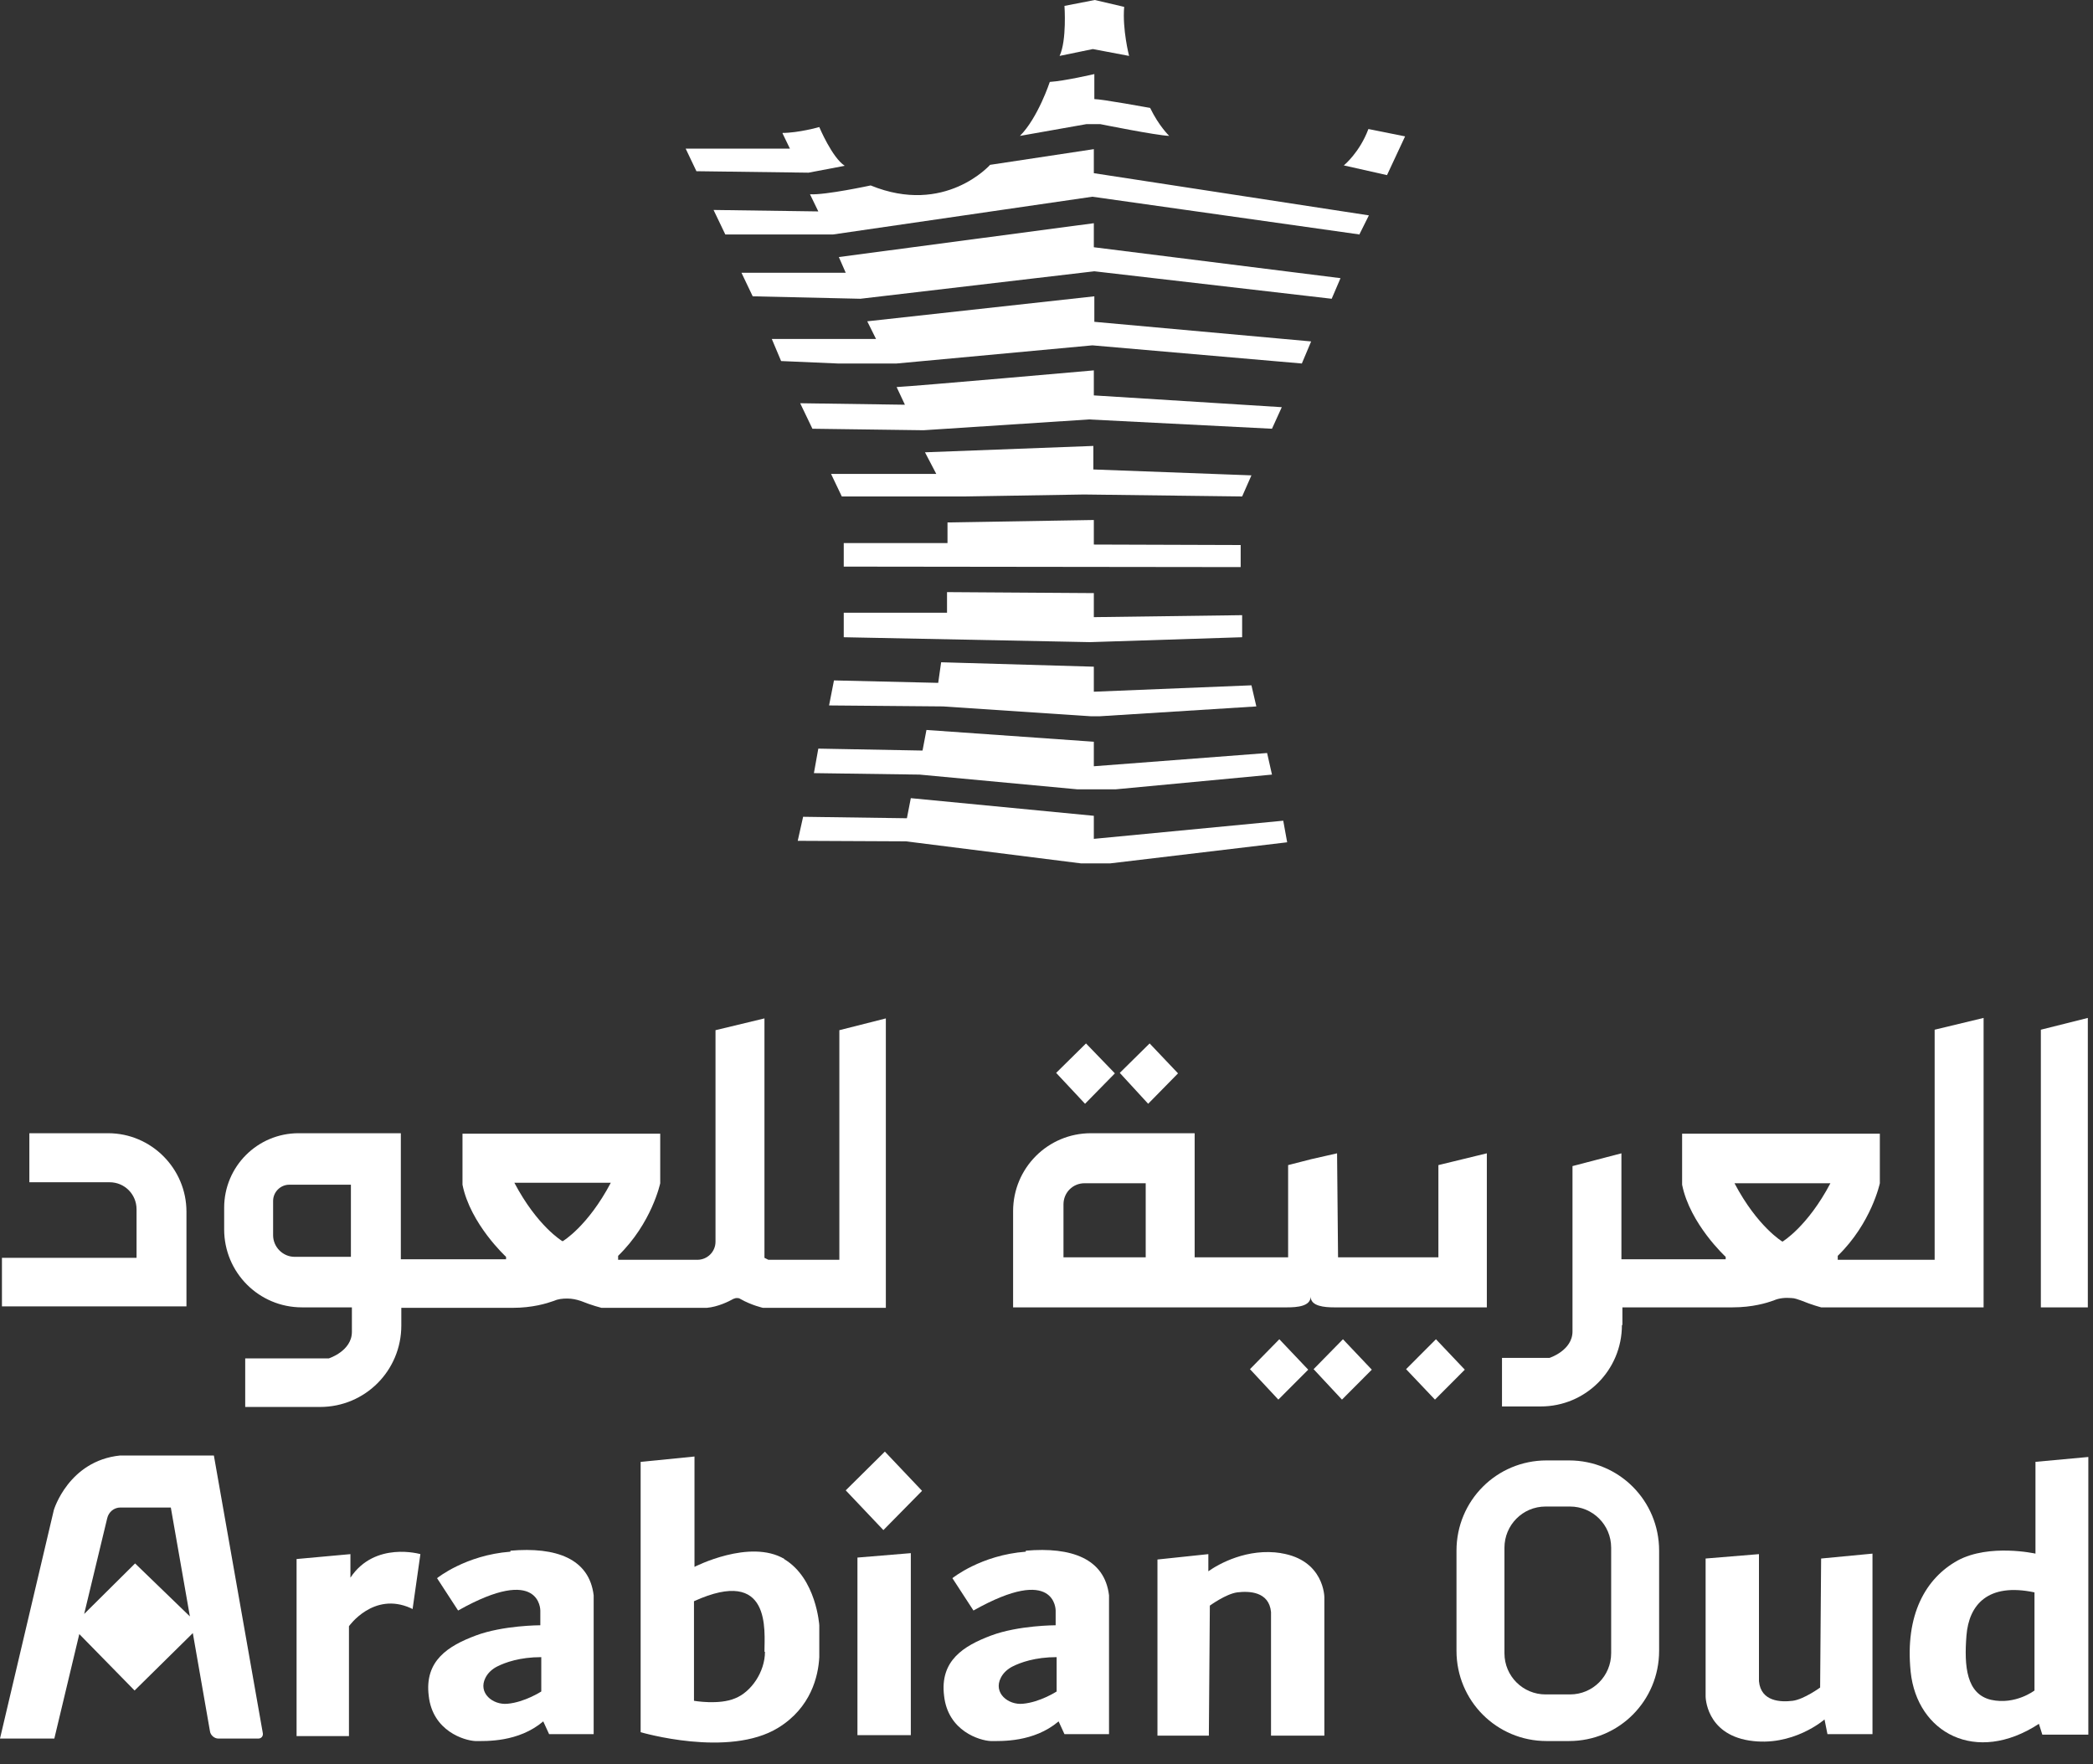
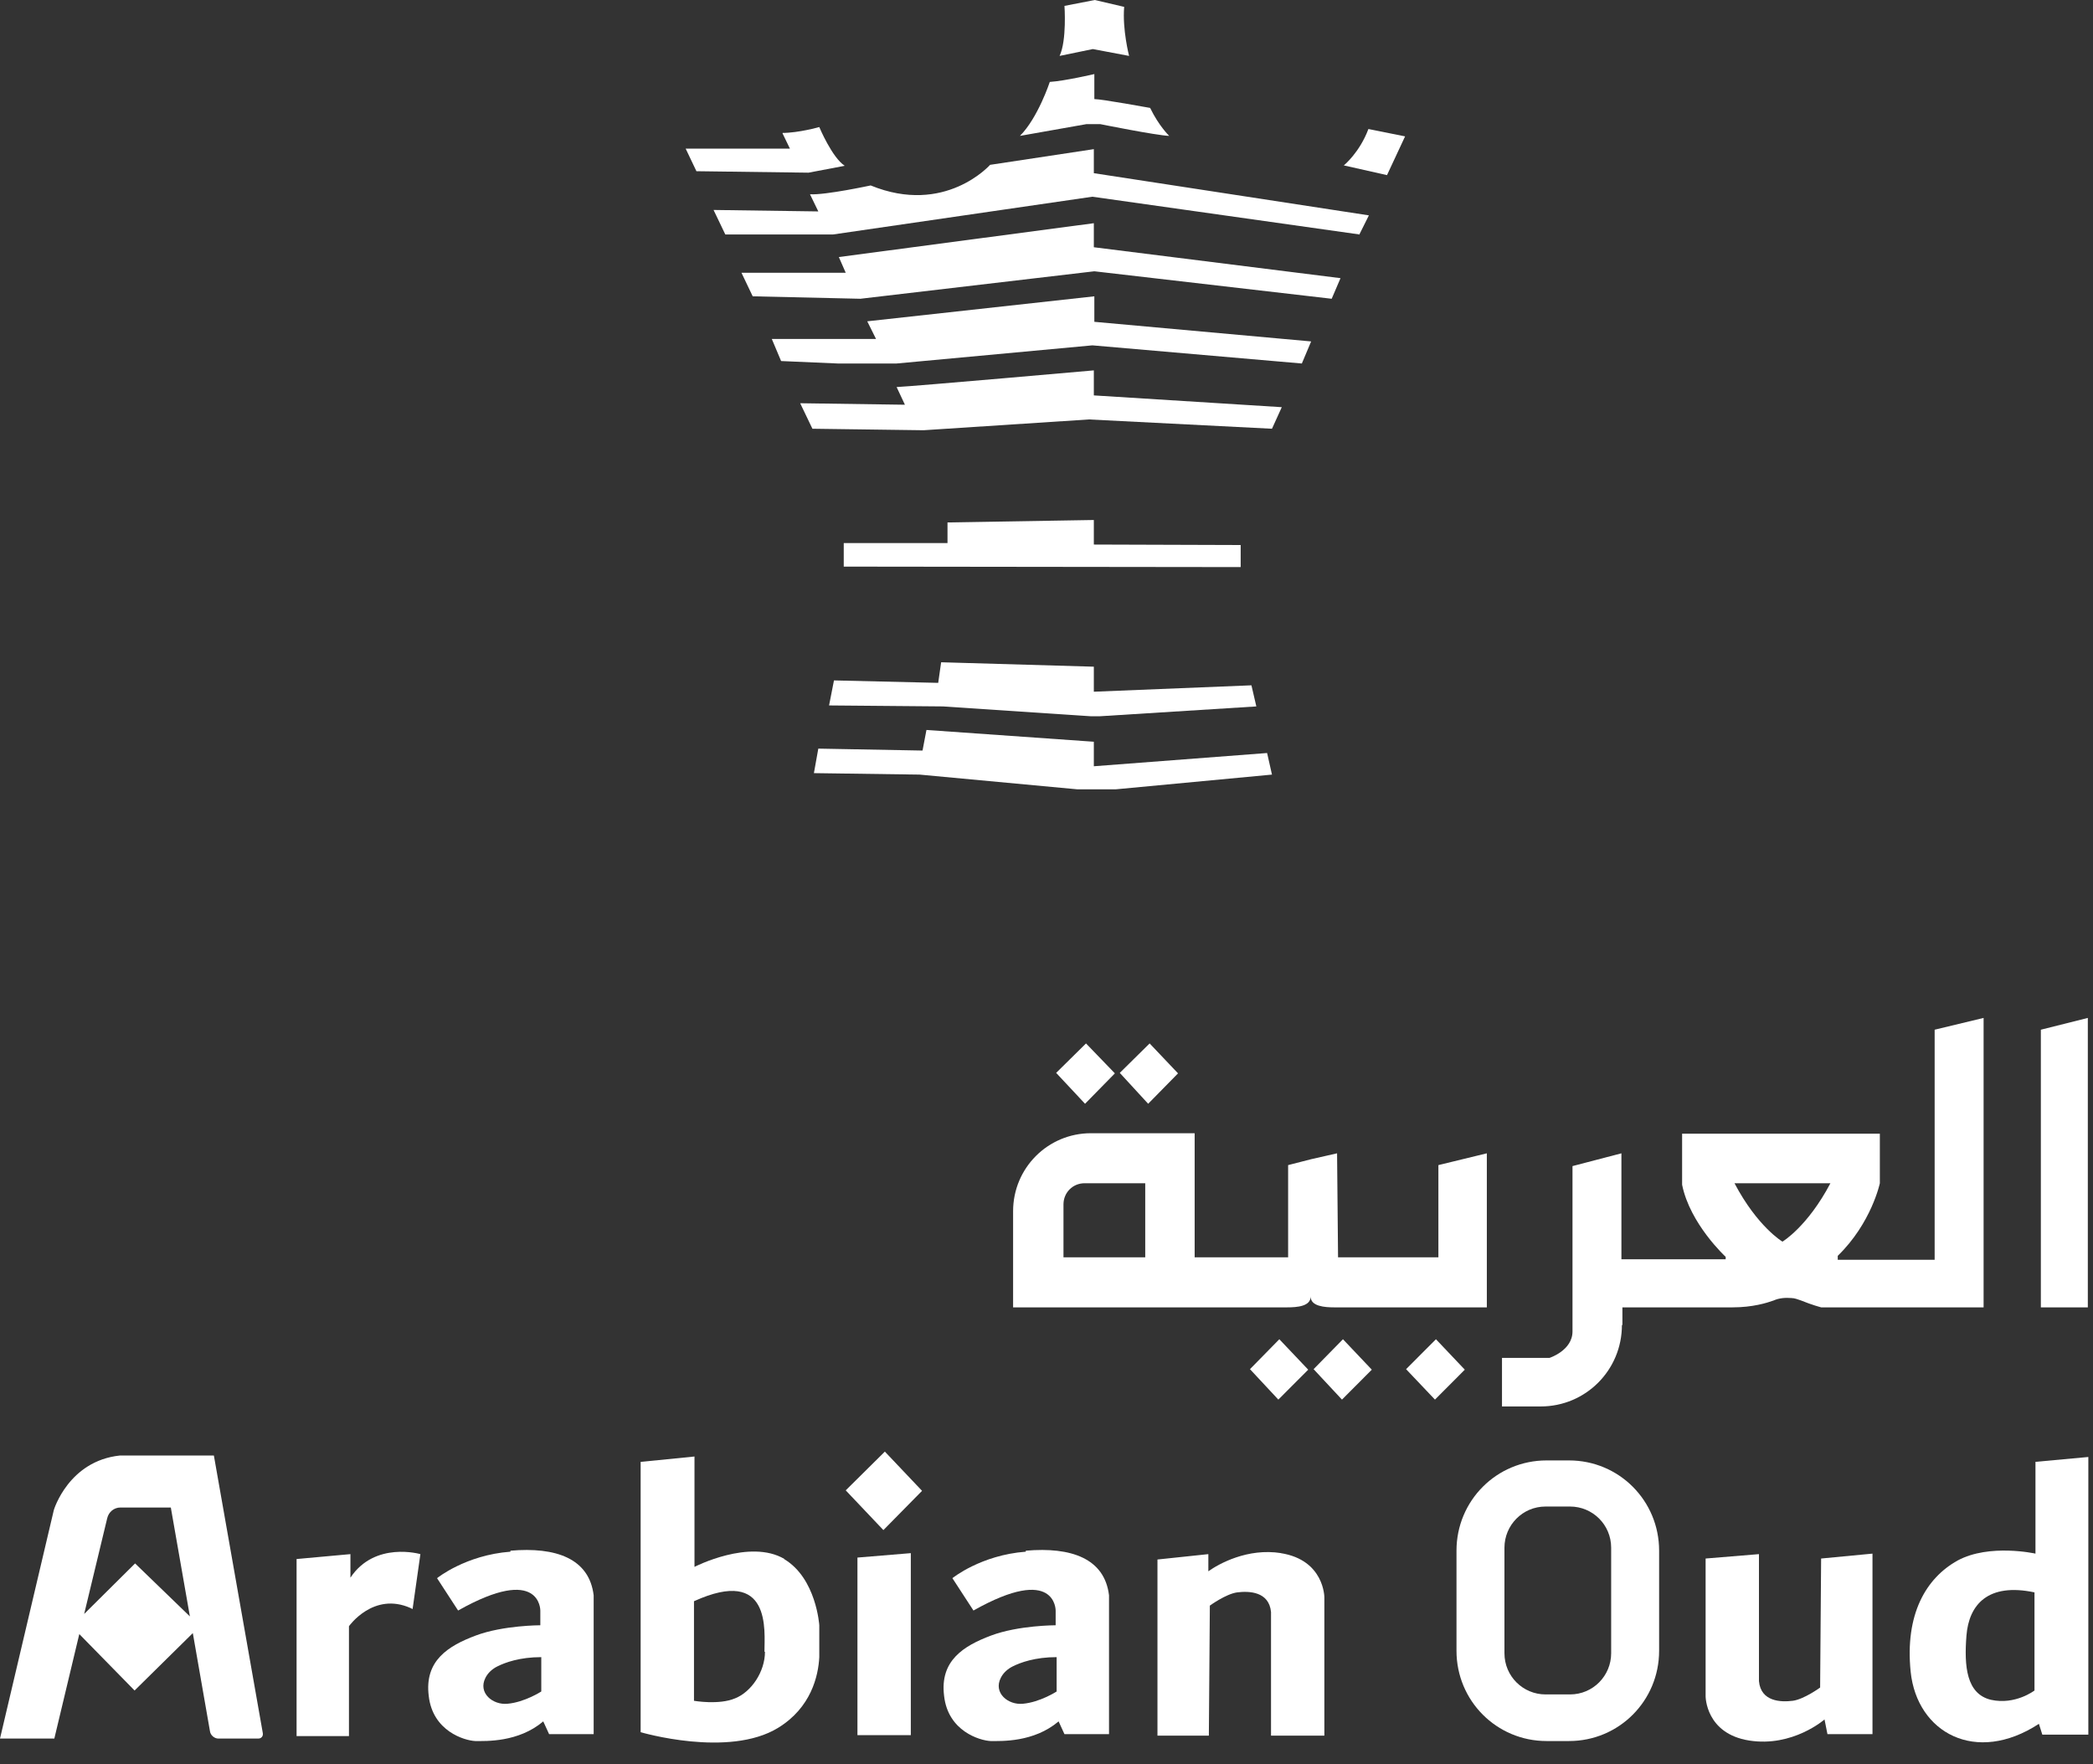
<svg xmlns="http://www.w3.org/2000/svg" width="70" height="59" viewBox="0 0 70 59" fill="none">
  <rect x="0" y="0" width="70" height="59" fill="#333333" stroke="none" />
  <path d="M54.261 44.315V43.724H57.944C58.615 43.724 59.09 43.576 59.319 43.494C59.499 43.412 59.712 43.396 59.908 43.412C60.023 43.412 60.137 43.462 60.236 43.494C60.596 43.642 60.907 43.724 60.907 43.724H66.341V34.044L64.704 34.438V42.133H61.463V42.001C62.593 40.902 62.871 39.573 62.871 39.573V37.916H56.258V39.622C56.52 40.935 57.715 42.034 57.715 42.034V42.116H54.228V38.572L52.592 38.999V44.528C52.592 45.168 51.822 45.414 51.822 45.414H50.234V47.038H51.528C53.033 47.038 54.245 45.824 54.245 44.315H54.261ZM59.614 39.573H61.218C60.448 41.033 59.614 41.526 59.614 41.526C59.614 41.526 58.779 41.033 58.01 39.573H59.614Z" fill="white" />
  <path d="M69.827 34.044L68.256 34.438V43.724H69.827V34.044Z" fill="white" />
-   <path d="M6.236 40.525C6.236 39.081 5.058 37.9 3.617 37.9H0.982V39.54H3.667C4.174 39.54 4.567 39.95 4.567 40.443V42.067H0.065V43.691H6.236V40.508V40.525Z" fill="white" />
-   <path d="M24.503 43.445C24.536 43.445 24.585 43.412 24.634 43.412C24.683 43.412 24.716 43.412 24.765 43.445C25.142 43.658 25.518 43.74 25.518 43.74H29.627V34.06L28.072 34.454V42.133H25.698L25.567 42.067V34.06L23.93 34.454V41.526C23.93 41.87 23.652 42.133 23.325 42.133H20.673V42.001C21.803 40.902 22.081 39.573 22.081 39.573V37.916H15.468V39.622C15.73 40.935 16.925 42.034 16.925 42.034V42.116H13.406V37.9H9.985C8.61 37.9 7.497 39.015 7.497 40.393V41.115C7.497 42.559 8.659 43.724 10.099 43.724H11.769V44.544C11.769 45.184 10.999 45.43 10.999 45.43H8.201V47.055H10.705C12.211 47.055 13.422 45.84 13.422 44.331V43.74H17.138C17.809 43.74 18.283 43.593 18.513 43.511C18.66 43.445 18.807 43.429 18.971 43.429C19.135 43.429 19.282 43.462 19.429 43.511C19.789 43.658 20.117 43.74 20.117 43.74H23.636C24.012 43.708 24.372 43.527 24.52 43.445H24.503ZM11.736 42.034H9.854C9.461 42.034 9.134 41.706 9.134 41.312V40.164C9.134 39.868 9.379 39.622 9.674 39.622H11.736V42.034ZM18.807 41.509C18.807 41.509 17.972 41.017 17.203 39.557H20.428C19.658 41.017 18.824 41.509 18.824 41.509H18.807Z" fill="white" />
-   <path d="M43.049 43.724C43.376 43.724 43.834 43.691 43.834 43.363C43.834 43.691 44.309 43.724 44.62 43.724H49.727V38.572L48.107 38.966V42.05H44.751L44.718 38.572L43.851 38.769L43.081 38.966V42.05H39.955V37.9H36.485C35.045 37.9 33.883 39.065 33.883 40.508V43.724H43.065H43.049ZM38.302 42.05H35.568V40.279C35.568 39.885 35.879 39.573 36.272 39.573H38.318V42.05H38.302Z" fill="white" />
+   <path d="M43.049 43.724C43.376 43.724 43.834 43.691 43.834 43.363C43.834 43.691 44.309 43.724 44.62 43.724H49.727V38.572L48.107 38.966V42.05H44.751L44.718 38.572L43.851 38.769L43.081 38.966V42.05H39.955V37.9H36.485C35.045 37.9 33.883 39.065 33.883 40.508V43.724H43.065H43.049ZM38.302 42.05H35.568V40.279C35.568 39.885 35.879 39.573 36.272 39.573H38.318H38.302Z" fill="white" />
  <path d="M41.805 45.791L42.754 46.809L43.753 45.808L42.787 44.79L41.805 45.791Z" fill="white" />
  <path d="M28.285 49.844L29.545 51.173L30.838 49.86L29.594 48.548L28.285 49.844Z" fill="white" />
  <path d="M43.933 45.791L44.882 46.809L45.88 45.808L44.915 44.79L43.933 45.791Z" fill="white" />
  <path d="M37.287 35.898L36.321 34.897L35.323 35.882L36.289 36.915L37.287 35.898Z" fill="white" />
  <path d="M39.399 35.898L38.449 34.897L37.451 35.882L38.4 36.915L39.399 35.898Z" fill="white" />
  <path d="M48.025 44.79L47.026 45.791L47.992 46.809L48.99 45.808L48.025 44.79Z" fill="white" />
  <path d="M60.874 56.439C60.874 56.439 60.334 56.833 59.957 56.882C59.564 56.931 58.893 56.915 58.828 56.226V51.977L57.044 52.124V56.735C57.044 56.735 57.044 57.981 58.501 58.211C59.957 58.441 61.021 57.506 61.021 57.506L61.119 57.998H62.625V51.96L60.907 52.124L60.874 56.423V56.439Z" fill="white" />
  <path d="M42.852 51.944C41.723 51.763 40.757 52.305 40.413 52.551V51.977L38.711 52.157V58.047H40.43L40.463 53.699C40.463 53.699 41.003 53.306 41.379 53.256C41.772 53.207 42.443 53.224 42.509 53.913V58.047H44.293V53.42C44.293 53.42 44.293 52.173 42.836 51.944H42.852Z" fill="white" />
  <path d="M68.076 48.892V51.96C68.076 51.96 66.537 51.616 65.473 52.19C64.409 52.781 63.706 53.995 63.902 55.914C64.115 57.949 66.079 59.032 68.191 57.653L68.305 58.014H69.844V48.728L68.06 48.892H68.076ZM68.043 56.538C68.043 56.538 67.405 57.03 66.587 56.849C65.768 56.653 65.686 55.734 65.768 54.7C65.85 53.666 66.488 52.928 68.043 53.256V56.554V56.538Z" fill="white" />
  <path d="M52.477 48.843H51.724C50.054 48.843 48.712 50.188 48.712 51.862V55.209C48.712 56.882 50.054 58.228 51.724 58.228H52.477C54.147 58.228 55.489 56.882 55.489 55.209V51.862C55.489 50.188 54.147 48.843 52.477 48.843ZM53.885 55.291C53.885 56.045 53.279 56.669 52.51 56.669H51.691C50.938 56.669 50.316 56.062 50.316 55.291V51.763C50.316 51.009 50.922 50.385 51.691 50.385H52.51C53.263 50.385 53.885 50.992 53.885 51.763V55.291Z" fill="white" />
  <path d="M34.308 51.895C32.802 52.009 31.853 52.781 31.853 52.781L32.557 53.863C35.323 52.305 35.306 53.863 35.306 53.863V54.356C35.306 54.356 34.062 54.356 33.146 54.7C32.229 55.045 31.427 55.537 31.575 56.718C31.706 57.899 32.769 58.211 33.13 58.228C33.49 58.228 34.57 58.277 35.405 57.571L35.601 57.998H37.091V53.355C36.943 52.124 35.83 51.73 34.308 51.862V51.895ZM35.339 56.571C35.339 56.571 34.783 56.931 34.21 56.981C33.719 57.03 33.211 56.62 33.473 56.111C33.555 55.947 33.702 55.816 33.866 55.734C34.128 55.602 34.619 55.422 35.339 55.422V56.554V56.571Z" fill="white" />
  <path d="M17.072 51.895C15.566 52.009 14.617 52.781 14.617 52.781L15.321 53.863C18.087 52.305 18.071 53.863 18.071 53.863V54.356C18.071 54.356 16.827 54.356 15.91 54.7C14.993 55.045 14.191 55.537 14.339 56.718C14.47 57.899 15.534 58.211 15.894 58.228C16.254 58.228 17.334 58.277 18.169 57.571L18.365 57.998H19.855V53.355C19.707 52.124 18.594 51.73 17.072 51.862V51.895ZM18.103 56.571C18.103 56.571 17.547 56.931 16.974 56.981C16.483 57.03 15.976 56.62 16.237 56.111C16.319 55.947 16.466 55.816 16.63 55.734C16.892 55.602 17.383 55.422 18.103 55.422V56.554V56.571Z" fill="white" />
  <path d="M26.238 52.141C25.076 51.452 23.227 52.403 23.227 52.403V48.712L21.426 48.892V57.932C21.426 57.932 24.372 58.802 26.026 57.785C27.122 57.112 27.368 56.062 27.401 55.422V54.356C27.401 54.356 27.302 52.781 26.222 52.141H26.238ZM25.584 55.242C25.584 55.914 25.125 56.587 24.585 56.8C24.045 57.03 23.21 56.882 23.21 56.882V53.552C25.813 52.37 25.567 54.553 25.567 55.242H25.584Z" fill="white" />
  <path d="M28.677 58.031H30.462V51.944L28.677 52.092V58.031Z" fill="white" />
  <path d="M11.72 52.764V51.977L9.919 52.141V58.063H11.671V54.388C11.671 54.388 12.489 53.224 13.733 53.781L13.799 53.814L14.06 51.977C14.06 51.977 12.538 51.534 11.72 52.764Z" fill="white" />
  <path d="M7.169 48.679H4.01C2.292 48.859 1.801 50.5 1.801 50.5L0 58.145H1.817L2.652 54.651L4.501 56.538L6.449 54.618L7.022 57.899C7.038 58.031 7.169 58.145 7.3 58.145H8.642C8.741 58.145 8.806 58.063 8.79 57.965L7.153 48.679H7.169ZM4.518 52.288L2.815 53.978L3.585 50.779C3.634 50.566 3.814 50.418 4.027 50.418H5.713L6.351 54.06L4.518 52.288Z" fill="white" />
-   <path d="M42.918 27.448L43.049 28.17L37.123 28.876H36.158L30.298 28.138L26.68 28.121L26.86 27.317L30.331 27.366L30.462 26.694L36.583 27.284V28.055L42.918 27.448Z" fill="white" />
  <path d="M42.541 25.906L42.378 25.184L36.583 25.627V24.807L30.985 24.413L30.854 25.102L27.368 25.037L27.221 25.857L30.756 25.906L36.027 26.398H37.32L42.541 25.906Z" fill="white" />
  <path d="M42.018 23.626L41.854 22.92L36.583 23.134V22.297L31.476 22.149L31.378 22.838L27.892 22.756L27.728 23.593L31.542 23.626L36.469 23.954H36.796L42.018 23.626Z" fill="white" />
-   <path d="M41.543 21.312V20.574L36.583 20.64V19.836L31.673 19.803V20.492H28.219V21.312L36.452 21.476L41.543 21.312Z" fill="white" />
  <path d="M41.494 18.228V18.966L28.219 18.95V18.162H31.689V17.473L36.583 17.391V18.212L41.494 18.228Z" fill="white" />
-   <path d="M41.854 15.898L36.567 15.701V14.914L30.936 15.127L31.313 15.849H27.794L28.154 16.604H32.262L36.256 16.538L41.543 16.604L41.854 15.898Z" fill="white" />
  <path d="M42.541 14.339L42.869 13.618L36.583 13.224V12.387C36.583 12.387 30.642 12.912 29.987 12.945L30.265 13.536L26.762 13.486L27.171 14.339L30.887 14.389L36.42 14.028L42.541 14.339Z" fill="white" />
  <path d="M43.54 12.157L43.851 11.419L36.6 10.763V9.91L29.005 10.746L29.299 11.337H25.813L26.124 12.075L28.023 12.157H29.987L36.534 11.55L43.54 12.157Z" fill="white" />
  <path d="M44.538 9.992L44.833 9.303L36.583 8.269V7.465L28.055 8.597L28.285 9.122H24.798L25.174 9.91L28.776 9.992L36.6 9.073L44.538 9.992Z" fill="white" />
  <path d="M45.455 7.859L45.782 7.203L36.583 5.792V4.988L33.113 5.513C33.113 5.513 31.607 7.219 29.119 6.202C29.119 6.202 27.597 6.53 27.09 6.497L27.368 7.071L23.865 7.022L24.258 7.842H27.859L36.534 6.579L45.471 7.842L45.455 7.859Z" fill="white" />
  <path d="M44.947 5.529C44.947 5.529 45.471 5.103 45.766 4.315L46.993 4.561L46.388 5.857L44.931 5.529H44.947Z" fill="white" />
  <path d="M39.104 4.545C39.104 4.545 38.76 4.217 38.466 3.609C38.466 3.609 36.845 3.314 36.6 3.314V2.477C36.6 2.477 35.617 2.707 35.11 2.74C35.11 2.74 34.717 3.938 34.112 4.545L36.338 4.151H36.796C36.796 4.151 38.662 4.528 39.104 4.545Z" fill="white" />
  <path d="M37.762 1.87C37.762 1.87 37.533 0.984 37.598 0.23L36.616 0L35.601 0.197C35.601 0.197 35.683 1.345 35.438 1.87L36.55 1.641L37.762 1.87Z" fill="white" />
  <path d="M26.173 4.463L26.419 4.971H22.932L23.292 5.726L27.041 5.775L28.252 5.545C27.826 5.267 27.401 4.249 27.401 4.249C27.401 4.249 26.713 4.446 26.157 4.446H26.173V4.463Z" fill="white" />
</svg>